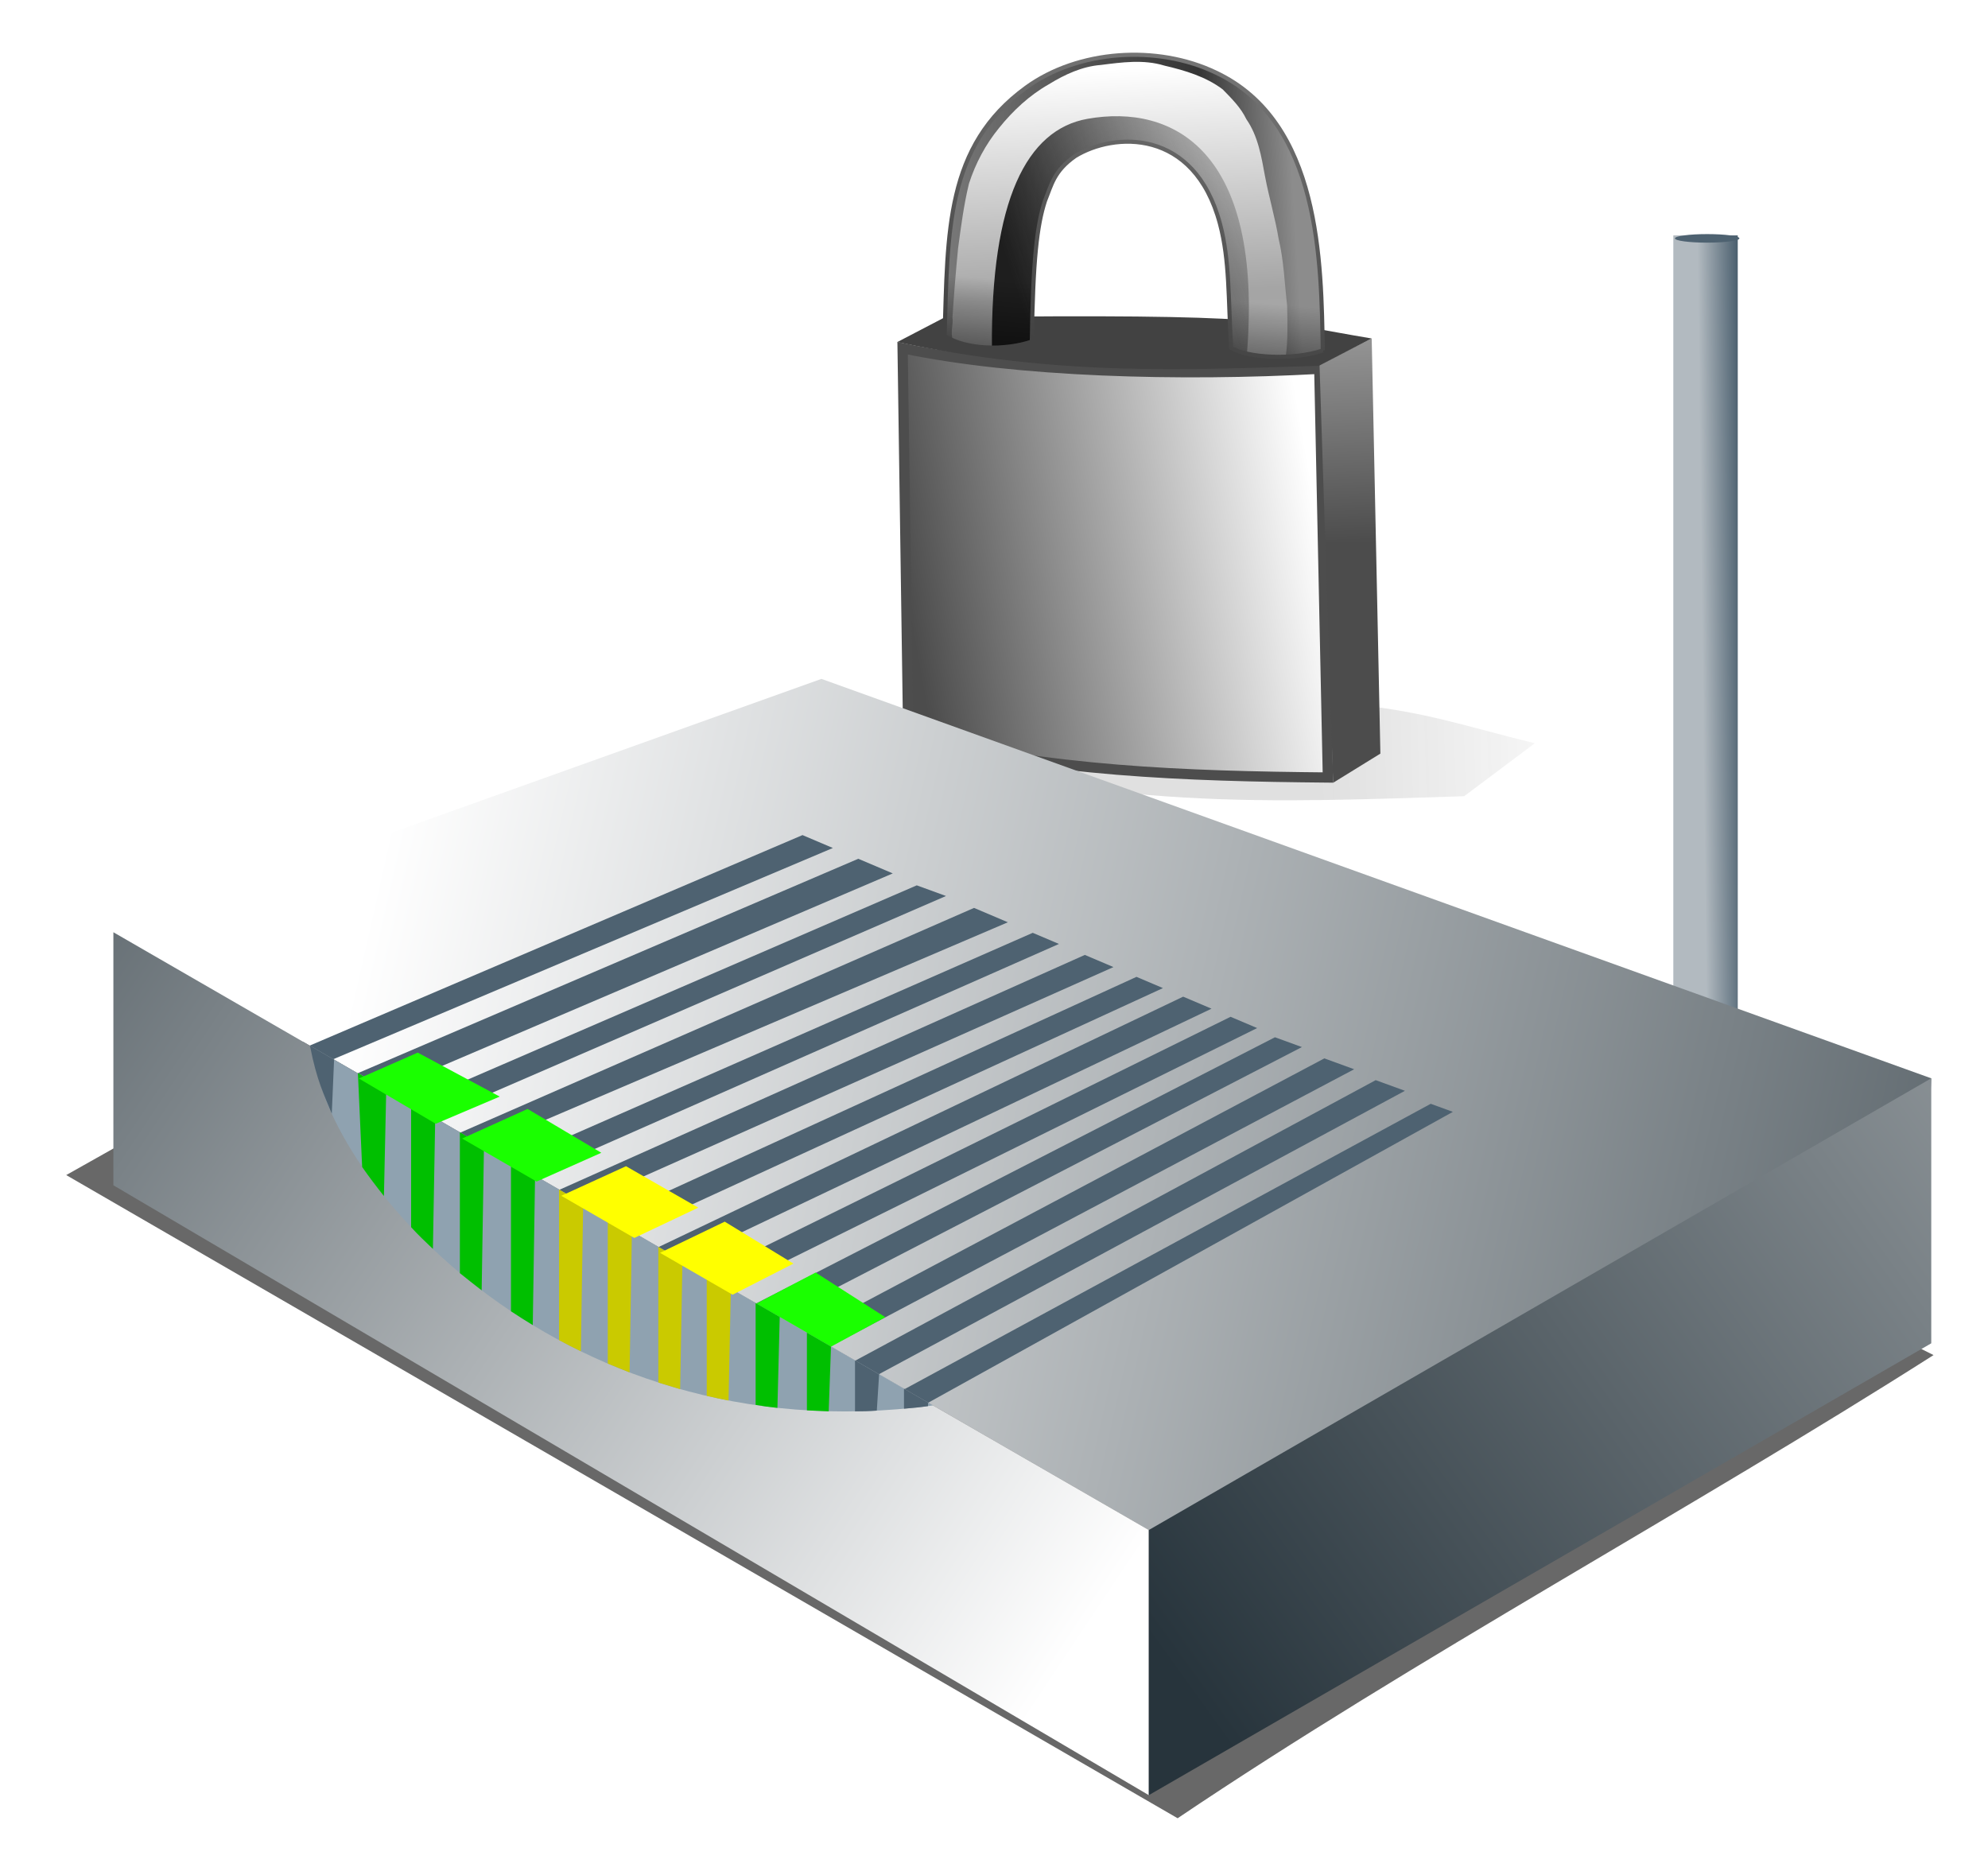
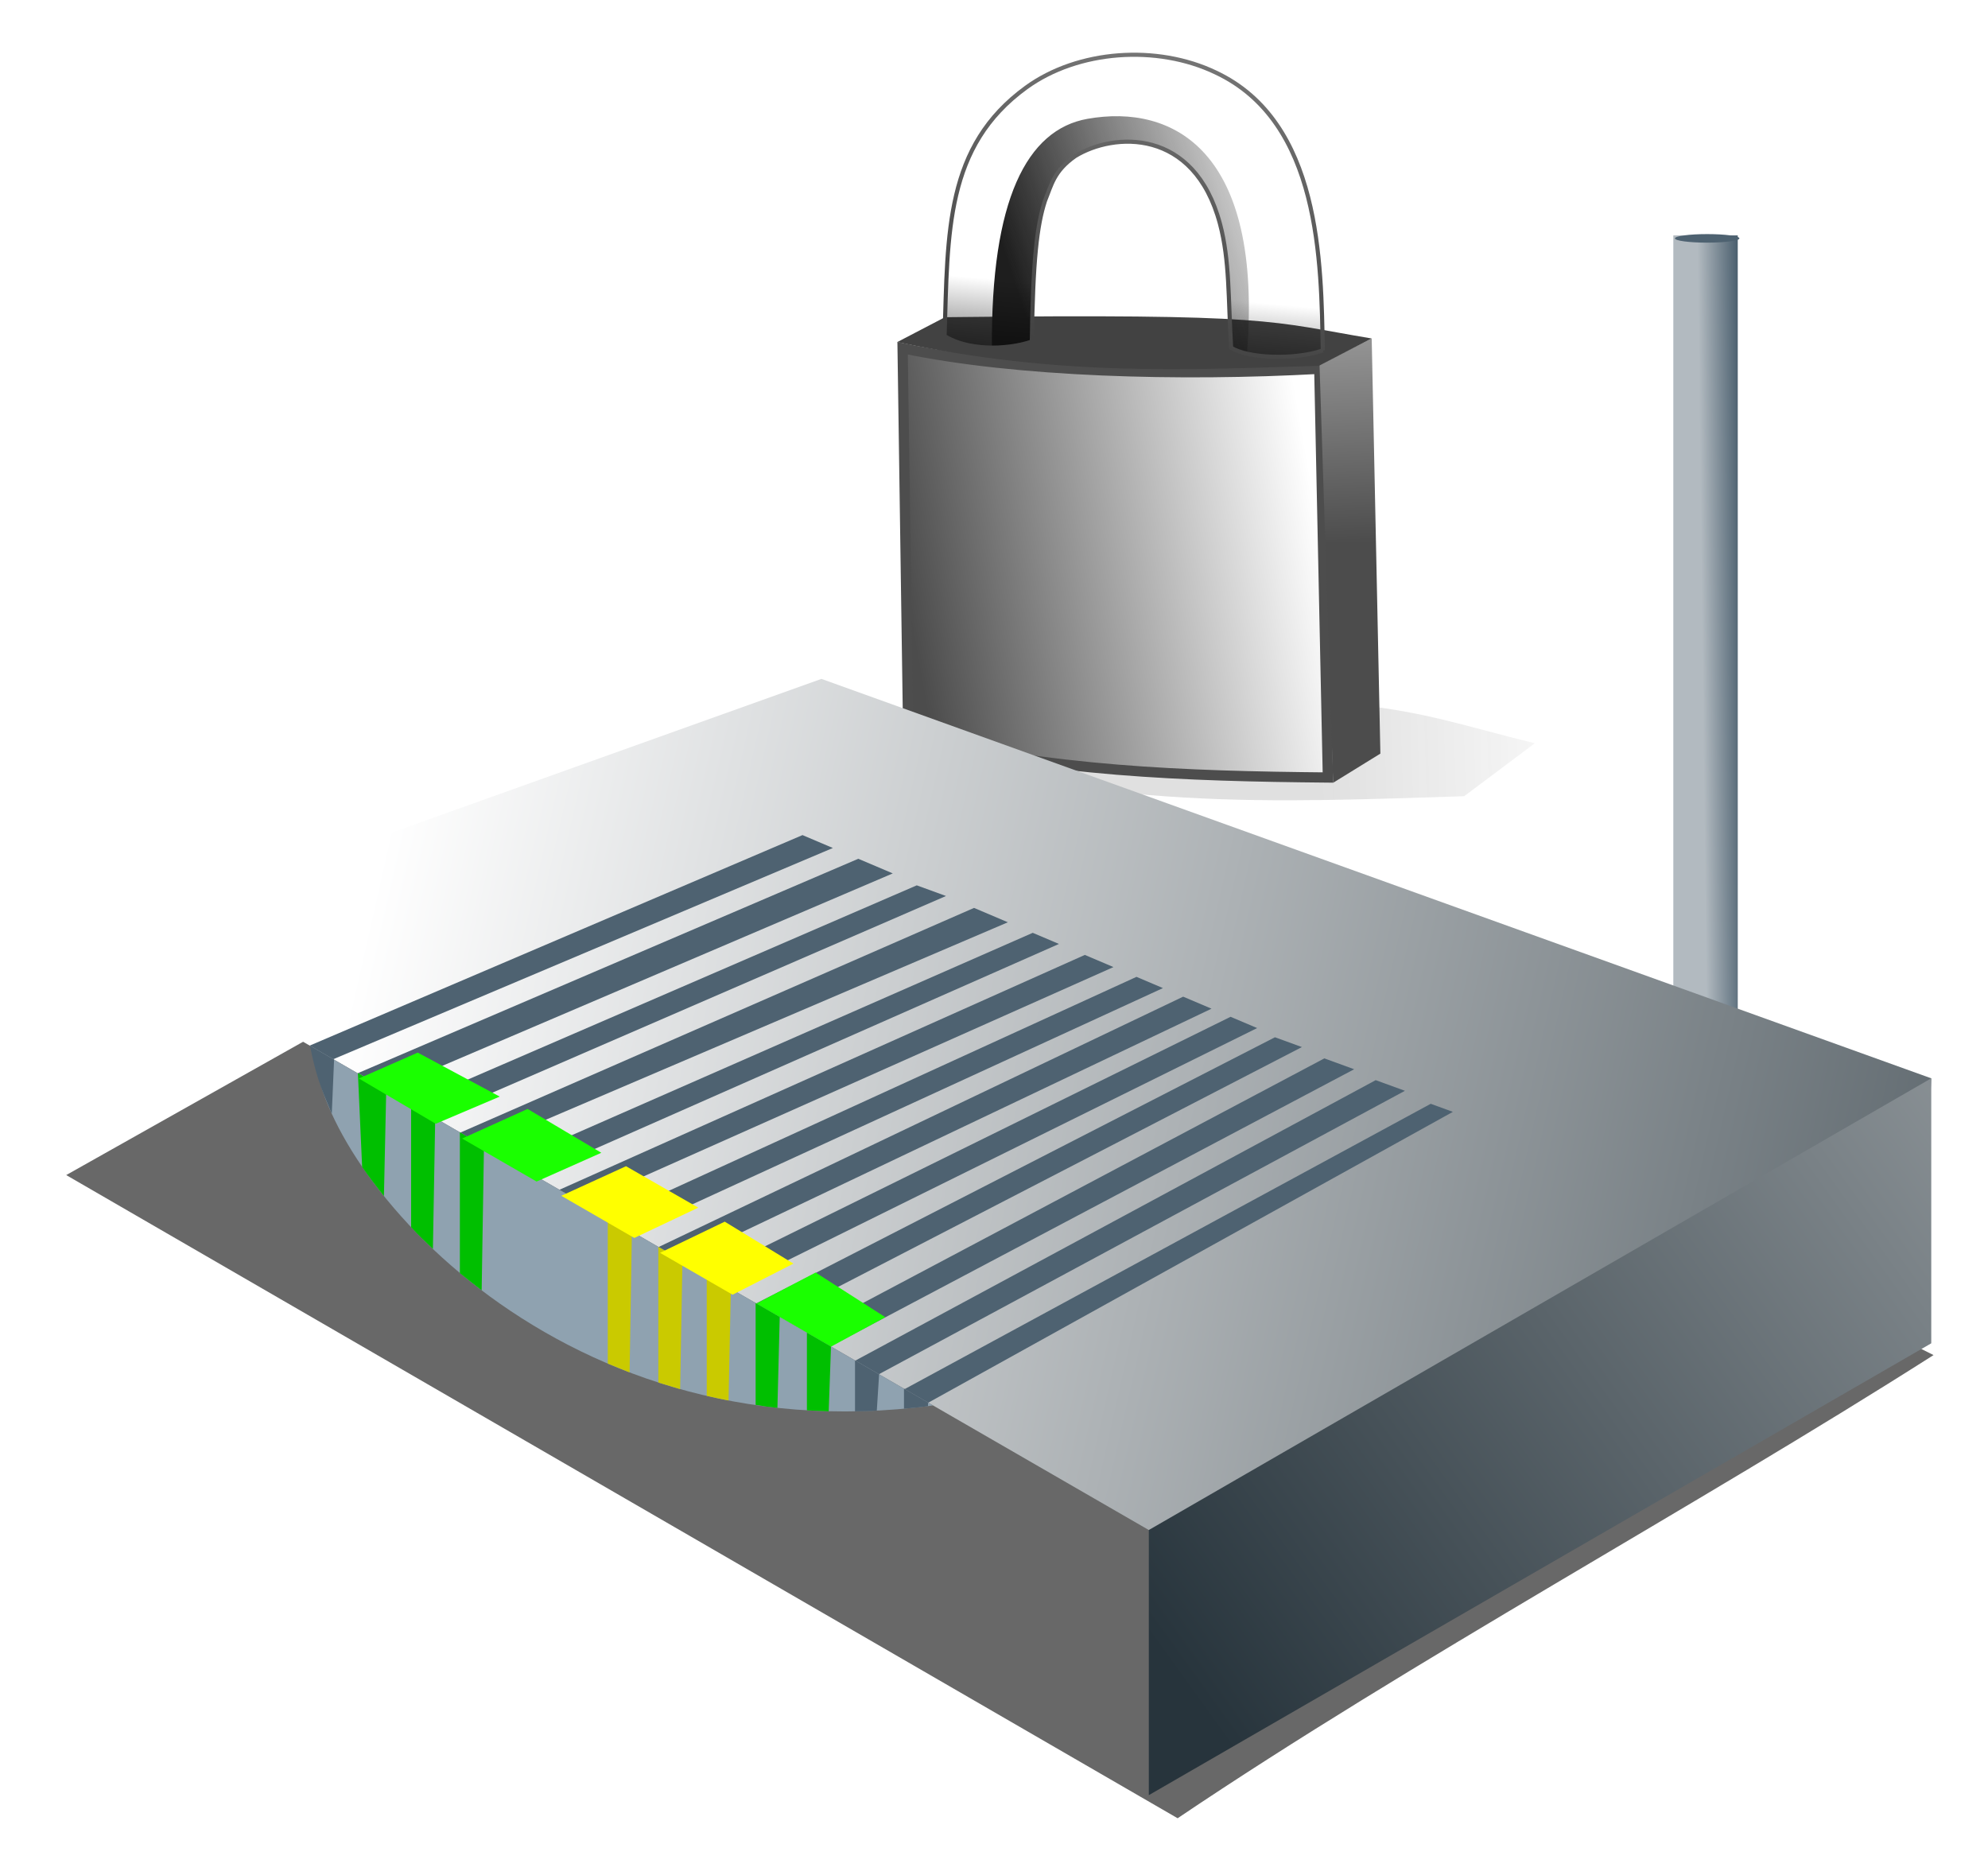
<svg xmlns="http://www.w3.org/2000/svg" xmlns:ns1="http://www.inkscape.org/namespaces/inkscape" xmlns:ns2="http://sodipodi.sourceforge.net/DTD/sodipodi-0.dtd" xmlns:xlink="http://www.w3.org/1999/xlink" width="128" height="120.739" id="svg2" version="1.1" ns1:version="0.48.2 r9819" ns2:docname="Crypto-router.svg">
  <defs id="defs4">
    <linearGradient ns1:collect="always" xlink:href="#linearGradient4781-3-7-2" id="linearGradient9076-3" gradientUnits="userSpaceOnUse" gradientTransform="matrix(-0.914,0,0,0.908,1286.639,1564.072)" x1="460.237" y1="-965.297" x2="462.877" y2="-965.266" />
    <linearGradient id="linearGradient4781-3-7-2">
      <stop style="stop-color:#4e6271;stop-opacity:1;" offset="0" id="stop4783-2-2-5" />
      <stop style="stop-color:#b2bac0;stop-opacity:1;" offset="1" id="stop4785-5-5-4" />
    </linearGradient>
    <linearGradient ns1:collect="always" xlink:href="#linearGradient7732-1" id="linearGradient9078-0" gradientUnits="userSpaceOnUse" x1="80.671" y1="917.119" x2="91.55" y2="917.739" />
    <linearGradient ns1:collect="always" id="linearGradient7732-1">
      <stop style="stop-color:#1b1b1b;stop-opacity:1;" offset="0" id="stop7734-3" />
      <stop style="stop-color:#1b1b1b;stop-opacity:0;" offset="1" id="stop7736-9" />
    </linearGradient>
    <filter ns1:collect="always" id="filter7728-5" x="-0.055" width="1.109" y="-0.509" height="2.019" color-interpolation-filters="sRGB">
      <feGaussianBlur ns1:collect="always" stdDeviation="0.523" id="feGaussianBlur7730-8" />
    </filter>
    <linearGradient ns1:collect="always" xlink:href="#linearGradient4818-2-3-2" id="linearGradient9080-1" gradientUnits="userSpaceOnUse" gradientTransform="matrix(0.992,0,0,0.991,0.884,9.753)" x1="65.571" y1="911.27" x2="85.808" y2="908.145" />
    <linearGradient id="linearGradient4818-2-3-2">
      <stop style="stop-color:#4c4c4c;stop-opacity:1;" offset="0" id="stop4820-2-5-7" />
      <stop style="stop-color:#ffffff;stop-opacity:1;" offset="1" id="stop4822-8-6-9" />
    </linearGradient>
    <linearGradient ns1:collect="always" xlink:href="#linearGradient4818-2-3-2" id="linearGradient9082-9" gradientUnits="userSpaceOnUse" gradientTransform="matrix(0.909,0,0,1.012,8.228,-9.258)" x1="87.038" y1="906.245" x2="86.754" y2="881.912" />
    <linearGradient id="linearGradient123173">
      <stop style="stop-color:#4c4c4c;stop-opacity:1;" offset="0" id="stop123175" />
      <stop style="stop-color:#ffffff;stop-opacity:1;" offset="1" id="stop123177" />
    </linearGradient>
    <linearGradient ns1:collect="always" xlink:href="#linearGradient4893-5-5-6" id="linearGradient9084-0" gradientUnits="userSpaceOnUse" gradientTransform="translate(0.192,1.328)" x1="76.602" y1="912.105" x2="75.851" y2="883.29" />
    <linearGradient id="linearGradient4893-5-5-6">
      <stop id="stop4895-5-7-1" offset="0" style="stop-color:#b5b5b5;stop-opacity:1;" />
      <stop style="stop-color:#a5a5a5;stop-opacity:1;" offset="0.62" id="stop4899-9-0-7" />
      <stop id="stop4897-6-1-7" offset="1" style="stop-color:#ffffff;stop-opacity:1;" />
    </linearGradient>
    <linearGradient ns1:collect="always" xlink:href="#linearGradient4858-6-3-1" id="linearGradient9086-4" gradientUnits="userSpaceOnUse" gradientTransform="translate(0.192,1.328)" x1="71.191" y1="894.606" x2="85.761" y2="890.115" />
    <linearGradient ns1:collect="always" id="linearGradient4858-6-3-1">
      <stop style="stop-color:#1e1e1e;stop-opacity:1;" offset="0" id="stop4860-8-7-9" />
      <stop style="stop-color:#1e1e1e;stop-opacity:0;" offset="1" id="stop4862-9-3-0" />
    </linearGradient>
    <filter color-interpolation-filters="sRGB" ns1:collect="always" id="filter4943-0-1-3">
      <feGaussianBlur ns1:collect="always" stdDeviation="0.357" id="feGaussianBlur4945-6-3-4" />
    </filter>
    <linearGradient ns1:collect="always" xlink:href="#linearGradient4868-0-9-1" id="linearGradient9088-2" gradientUnits="userSpaceOnUse" gradientTransform="translate(0.192,1.328)" x1="84.448" y1="888.543" x2="62.066" y2="889.418" />
    <linearGradient id="linearGradient4868-0-9-1">
      <stop style="stop-color:#8c8c8c;stop-opacity:1;" offset="0" id="stop4870-6-6-7" />
      <stop id="stop4876-6-0-5" offset="0.189" style="stop-color:#353535;stop-opacity:1;" />
      <stop style="stop-color:#959595;stop-opacity:1;" offset="1" id="stop4872-3-2-3" />
    </linearGradient>
    <filter color-interpolation-filters="sRGB" ns1:collect="always" id="filter5053-5-1-3">
      <feGaussianBlur ns1:collect="always" stdDeviation="0.191" id="feGaussianBlur5055-4-9-2" />
    </filter>
    <linearGradient ns1:collect="always" xlink:href="#linearGradient5098-8-8-4" id="linearGradient9090-9" gradientUnits="userSpaceOnUse" gradientTransform="translate(0.192,1.328)" x1="75.504" y1="901.061" x2="76.275" y2="894.057" />
    <linearGradient ns1:collect="always" id="linearGradient5098-8-8-4">
      <stop style="stop-color:#000000;stop-opacity:1;" offset="0" id="stop5100-8-8-1" />
      <stop style="stop-color:#000000;stop-opacity:0;" offset="1" id="stop5102-4-7-2" />
    </linearGradient>
    <linearGradient ns1:collect="always" xlink:href="#linearGradient5311-7-0-9" id="linearGradient9092-3" gradientUnits="userSpaceOnUse" gradientTransform="translate(0.192,1.328)" x1="71.333" y1="896.186" x2="75.074" y2="878.226" />
    <linearGradient id="linearGradient5311-7-0-9">
      <stop id="stop5313-3-9-0" offset="0" style="stop-color:#424242;stop-opacity:1;" />
      <stop id="stop5315-2-0-8" offset="1" style="stop-color:#818181;stop-opacity:1;" />
    </linearGradient>
    <linearGradient ns1:collect="always" xlink:href="#linearGradient5801-7-5" id="linearGradient9094-1" gradientUnits="userSpaceOnUse" gradientTransform="matrix(0.827,0,0,0.827,650.877,111.403)" x1="158.865" y1="706.075" x2="319.517" y2="742.359" />
    <linearGradient id="linearGradient5801-7-5">
      <stop id="stop5803-7-6" offset="0" style="stop-color:#ffffff;stop-opacity:1;" />
      <stop id="stop5805-9-8" offset="1" style="stop-color:#27343c;stop-opacity:1;" />
    </linearGradient>
    <linearGradient ns1:collect="always" xlink:href="#linearGradient5801-7-5" id="linearGradient9096-4" gradientUnits="userSpaceOnUse" gradientTransform="matrix(0.827,0,0,0.827,678,123.145)" x1="173.615" y1="760.875" x2="65.997" y2="689.169" />
    <linearGradient id="linearGradient123212">
      <stop id="stop123214" offset="0" style="stop-color:#ffffff;stop-opacity:1;" />
      <stop id="stop123216" offset="1" style="stop-color:#27343c;stop-opacity:1;" />
    </linearGradient>
    <linearGradient id="linearGradient123219">
      <stop id="stop123221" offset="0" style="stop-color:#ffffff;stop-opacity:1;" />
      <stop id="stop123223" offset="1" style="stop-color:#27343c;stop-opacity:1;" />
    </linearGradient>
    <filter color-interpolation-filters="sRGB" ns1:collect="always" id="filter5763-1-0" x="-0.068" width="1.137" y="-0.131" height="1.262">
      <feGaussianBlur ns1:collect="always" stdDeviation="0.298" id="feGaussianBlur5765-4-7" />
    </filter>
    <filter color-interpolation-filters="sRGB" ns1:collect="always" id="filter5755-4-7" x="-0.072" width="1.143" y="-0.142" height="1.284">
      <feGaussianBlur ns1:collect="always" stdDeviation="0.316" id="feGaussianBlur5757-5-4" />
    </filter>
    <filter color-interpolation-filters="sRGB" ns1:collect="always" id="filter5771-9-3" x="-0.073" width="1.145" y="-0.138" height="1.277">
      <feGaussianBlur ns1:collect="always" stdDeviation="0.311" id="feGaussianBlur5773-5-1" />
    </filter>
    <filter color-interpolation-filters="sRGB" ns1:collect="always" id="filter5775-6-3" x="-0.078" width="1.155" y="-0.142" height="1.284">
      <feGaussianBlur ns1:collect="always" stdDeviation="0.324" id="feGaussianBlur5777-4-6" />
    </filter>
    <linearGradient ns1:collect="always" xlink:href="#linearGradient5801-7-5" id="linearGradient3111" gradientUnits="userSpaceOnUse" gradientTransform="matrix(0.827,0,0,0.827,678,123.145)" x1="319.229" y1="667.524" x2="188.083" y2="761.84" />
    <filter color-interpolation-filters="sRGB" ns1:collect="always" id="filter3898-1">
      <feGaussianBlur ns1:collect="always" stdDeviation="1.792" id="feGaussianBlur3900-7" />
    </filter>
    <linearGradient ns1:collect="always" xlink:href="#linearGradient4781-3-7-2" id="linearGradient3250" gradientUnits="userSpaceOnUse" gradientTransform="matrix(-0.914,0,0,0.908,1286.639,1564.072)" x1="460.237" y1="-965.297" x2="462.877" y2="-965.266" />
    <linearGradient ns1:collect="always" xlink:href="#linearGradient7732-1" id="linearGradient3252" gradientUnits="userSpaceOnUse" x1="80.671" y1="917.119" x2="91.55" y2="917.739" />
    <linearGradient ns1:collect="always" xlink:href="#linearGradient4818-2-3-2" id="linearGradient3254" gradientUnits="userSpaceOnUse" gradientTransform="matrix(0.992,0,0,0.991,0.884,9.753)" x1="65.571" y1="911.27" x2="85.808" y2="908.145" />
    <linearGradient ns1:collect="always" xlink:href="#linearGradient4818-2-3-2" id="linearGradient3256" gradientUnits="userSpaceOnUse" gradientTransform="matrix(0.909,0,0,1.012,8.228,-9.258)" x1="87.038" y1="906.245" x2="86.754" y2="881.912" />
    <linearGradient ns1:collect="always" xlink:href="#linearGradient4893-5-5-6" id="linearGradient3258" gradientUnits="userSpaceOnUse" gradientTransform="translate(0.192,1.328)" x1="76.602" y1="912.105" x2="75.851" y2="883.29" />
    <linearGradient ns1:collect="always" xlink:href="#linearGradient4858-6-3-1" id="linearGradient3260" gradientUnits="userSpaceOnUse" gradientTransform="translate(0.192,1.328)" x1="71.191" y1="894.606" x2="85.761" y2="890.115" />
    <linearGradient ns1:collect="always" xlink:href="#linearGradient4868-0-9-1" id="linearGradient3262" gradientUnits="userSpaceOnUse" gradientTransform="translate(0.192,1.328)" x1="84.448" y1="888.543" x2="62.066" y2="889.418" />
    <linearGradient ns1:collect="always" xlink:href="#linearGradient5098-8-8-4" id="linearGradient3264" gradientUnits="userSpaceOnUse" gradientTransform="translate(0.192,1.328)" x1="75.504" y1="901.061" x2="76.275" y2="894.057" />
    <linearGradient ns1:collect="always" xlink:href="#linearGradient5311-7-0-9" id="linearGradient3266" gradientUnits="userSpaceOnUse" gradientTransform="translate(0.192,1.328)" x1="71.333" y1="896.186" x2="75.074" y2="878.226" />
    <linearGradient ns1:collect="always" xlink:href="#linearGradient5801-7-5" id="linearGradient3268" gradientUnits="userSpaceOnUse" gradientTransform="matrix(0.827,0,0,0.827,650.877,111.403)" x1="158.865" y1="706.075" x2="319.517" y2="742.359" />
    <linearGradient ns1:collect="always" xlink:href="#linearGradient5801-7-5" id="linearGradient3270" gradientUnits="userSpaceOnUse" gradientTransform="matrix(0.827,0,0,0.827,678,123.145)" x1="173.615" y1="760.875" x2="65.997" y2="689.169" />
    <linearGradient ns1:collect="always" xlink:href="#linearGradient5801-7-5" id="linearGradient3272" gradientUnits="userSpaceOnUse" gradientTransform="matrix(0.827,0,0,0.827,678,123.145)" x1="319.229" y1="667.524" x2="188.083" y2="761.84" />
    <linearGradient ns1:collect="always" xlink:href="#linearGradient4781-3-7-2" id="linearGradient3946" gradientUnits="userSpaceOnUse" gradientTransform="matrix(-0.914,0,0,0.908,1286.639,1564.072)" x1="460.237" y1="-965.297" x2="462.877" y2="-965.266" />
    <linearGradient ns1:collect="always" xlink:href="#linearGradient7732-1" id="linearGradient3948" gradientUnits="userSpaceOnUse" x1="80.671" y1="917.119" x2="91.55" y2="917.739" />
    <linearGradient ns1:collect="always" xlink:href="#linearGradient4818-2-3-2" id="linearGradient3950" gradientUnits="userSpaceOnUse" gradientTransform="matrix(0.992,0,0,0.991,0.884,9.753)" x1="65.571" y1="911.27" x2="85.808" y2="908.145" />
    <linearGradient ns1:collect="always" xlink:href="#linearGradient4818-2-3-2" id="linearGradient3952" gradientUnits="userSpaceOnUse" gradientTransform="matrix(0.909,0,0,1.012,8.228,-9.258)" x1="87.038" y1="906.245" x2="86.754" y2="881.912" />
    <linearGradient ns1:collect="always" xlink:href="#linearGradient4893-5-5-6" id="linearGradient3954" gradientUnits="userSpaceOnUse" gradientTransform="translate(0.192,1.328)" x1="76.602" y1="912.105" x2="75.851" y2="883.29" />
    <linearGradient ns1:collect="always" xlink:href="#linearGradient4858-6-3-1" id="linearGradient3956" gradientUnits="userSpaceOnUse" gradientTransform="translate(0.192,1.328)" x1="71.191" y1="894.606" x2="85.761" y2="890.115" />
    <linearGradient ns1:collect="always" xlink:href="#linearGradient4868-0-9-1" id="linearGradient3958" gradientUnits="userSpaceOnUse" gradientTransform="translate(0.192,1.328)" x1="84.448" y1="888.543" x2="62.066" y2="889.418" />
    <linearGradient ns1:collect="always" xlink:href="#linearGradient5098-8-8-4" id="linearGradient3960" gradientUnits="userSpaceOnUse" gradientTransform="translate(0.192,1.328)" x1="75.504" y1="901.061" x2="76.275" y2="894.057" />
    <linearGradient ns1:collect="always" xlink:href="#linearGradient5311-7-0-9" id="linearGradient3962" gradientUnits="userSpaceOnUse" gradientTransform="translate(0.192,1.328)" x1="71.333" y1="896.186" x2="75.074" y2="878.226" />
    <linearGradient ns1:collect="always" xlink:href="#linearGradient5801-7-5" id="linearGradient3964" gradientUnits="userSpaceOnUse" gradientTransform="matrix(0.827,0,0,0.827,650.877,111.403)" x1="158.865" y1="706.075" x2="319.517" y2="742.359" />
    <linearGradient ns1:collect="always" xlink:href="#linearGradient5801-7-5" id="linearGradient3966" gradientUnits="userSpaceOnUse" gradientTransform="matrix(0.827,0,0,0.827,678,123.145)" x1="173.615" y1="760.875" x2="65.997" y2="689.169" />
    <linearGradient ns1:collect="always" xlink:href="#linearGradient5801-7-5" id="linearGradient3968" gradientUnits="userSpaceOnUse" gradientTransform="matrix(0.827,0,0,0.827,678,123.145)" x1="319.229" y1="667.524" x2="188.083" y2="761.84" />
  </defs>
  <ns2:namedview id="base" pagecolor="#ffffff" bordercolor="#666666" borderopacity="1.0" ns1:pageopacity="0.0" ns1:pageshadow="2" ns1:zoom="1.979899" ns1:cx="59.362346" ns1:cy="60.063422" ns1:document-units="px" ns1:current-layer="g3175" showgrid="false" fit-margin-top="0" fit-margin-left="0" fit-margin-right="0" fit-margin-bottom="0" ns1:window-width="1280" ns1:window-height="968" ns1:window-x="-4" ns1:window-y="-4" ns1:window-maximized="1" />
  <g ns1:label="Layer 1" ns1:groupmode="layer" id="layer1" transform="translate(-246.937,-407.582)">
    <g style="display:inline" transform="matrix(1.037,0,0,1.037,-532.89,-272.115)" id="g8964">
      <g id="g3124">
        <g id="g3175" transform="translate(-5.857,9.992)">
          <g transform="matrix(0.735,-0.016,0.016,0.735,633.037,21.928)" id="g8974">
            <g transform="matrix(1.74,0,0,1.74,113.545,-679.689)" id="g8976" />
          </g>
          <g id="g3896" transform="translate(-4.1800279e-6,-5.2367812e-6)">
            <path ns2:nodetypes="ccccc" ns1:connector-curvature="0" d="m 190.213,691.029 81.785,38.218 c -17.029,10.157 -36.604,20.045 -53.335,30.595 l -78.417,-42.485 z" style="opacity:0.857;fill:#333333;fill-opacity:1;fill-rule:nonzero;stroke:none;display:inline;filter:url(#filter3898-1)" id="path5323-3-6-7-9-5" transform="matrix(0.88,0,0,0.94,638.554,44.1)" />
            <path ns1:connector-curvature="0" d="m 865.756,660.07 -4.001,0 0,51.618 4.001,0 z" style="fill:url(#linearGradient3946);fill-opacity:1;fill-rule:nonzero;stroke:none" id="path8972" />
            <path id="path8978" style="opacity:0.372;fill:url(#linearGradient3948);fill-opacity:1;fill-rule:nonzero;stroke:none;display:inline;filter:url(#filter7728-5)" d="m 67.745,914.955 c 16.015,0.889 15.627,1.219 20.591,2.329 l -2.575,1.072 c -6.432,-0.239 -12.623,-0.347 -20.347,-2.422 z" ns1:connector-curvature="0" ns2:nodetypes="ccccc" transform="matrix(1.78,-0.154,0.182,2.696,528.972,-1767.789)" />
            <path id="path8980" style="fill:url(#linearGradient3950);fill-opacity:1;fill-rule:nonzero;stroke:#4d4d4d;stroke-width:0.496;stroke-miterlimit:4;stroke-dasharray:none;display:inline" d="m 65.553,897.938 c 5.534,1.278 13.423,1.652 20.197,1.424 l -2.88e-4,19.842 C 78.791,918.992 72.203,918.629 65.429,916.789 z" ns1:connector-curvature="0" ns2:nodetypes="ccccc" transform="matrix(1.279,-0.027,0.027,1.279,705.815,-479.616)" />
            <path id="path8982" style="fill:url(#linearGradient3952);fill-opacity:1;fill-rule:nonzero;stroke:none;display:inline" d="m 85.766,899.167 2.559,-1.225 -0.004,20.156 -2.324,1.367 z" ns1:connector-curvature="0" ns2:nodetypes="ccccc" transform="matrix(1.279,-0.027,0.027,1.279,705.815,-479.616)" />
            <path id="path8984" style="fill:#424242;fill-opacity:1;fill-rule:nonzero;stroke:none;display:inline" d="m 67.641,896.475 c 16.084,0.158 15.695,0.53 20.68,1.469 l -2.586,1.272 c -6.46,0.062 -12.674,0.249 -20.431,-1.585 z" ns1:connector-curvature="0" ns2:nodetypes="ccccc" transform="matrix(1.279,-0.027,0.027,1.279,705.815,-479.616)" />
-             <path id="path8986" style="fill:url(#linearGradient3954);fill-opacity:1;fill-rule:nonzero;stroke:none;display:inline" d="m 85.94,898.476 c -1.446,0.456 -3.685,0.29 -4.445,-0.228 -0.095,-2.389 0.024,-4.228 -0.415,-6.026 -1.149,-4.701 -5.072,-4.538 -6.959,-3.43 -1.048,0.704 -1.173,1.367 -1.506,2.134 -0.417,1.185 -0.645,2.874 -0.785,6.821 -1.307,0.411 -3.164,0.347 -4.228,-0.357 0.264,-5.051 0.23,-9.206 4.213,-11.976 2.549,-1.773 6.39,-1.963 9.216,-0.535 5.044,2.502 4.922,9.315 4.909,13.598 z" ns1:connector-curvature="0" ns2:nodetypes="ccsccccscc" transform="matrix(1.279,-0.027,0.027,1.279,705.815,-479.616)" />
            <path ns2:nodetypes="ccsccccsc" ns1:connector-curvature="0" d="m 82.252,898.591 c -0.367,-0.112 -0.466,-0.176 -0.757,-0.342 -0.095,-2.389 0.024,-4.228 -0.415,-6.026 -1.149,-4.701 -5.072,-4.538 -6.959,-3.43 -1.048,0.704 -1.173,1.367 -1.506,2.134 -0.417,1.185 -0.645,2.874 -0.785,6.821 -0.608,0.197 -1.314,0.288 -1.943,0.281 0.096,-7.189 1.913,-10.573 4.87,-11.034 4.157,-0.648 8.515,1.694 7.495,11.597 z" style="fill:url(#linearGradient3956);fill-opacity:1;fill-rule:nonzero;stroke:none;display:inline;filter:url(#filter4943-0-1-3)" id="path8988" transform="matrix(1.279,-0.027,0.027,1.279,705.815,-479.616)" />
-             <path ns2:nodetypes="cccsccccscc" ns1:connector-curvature="0" d="m 76.317,883.953 c -0.996,0.045 -1.977,0.268 -2.906,0.625 -0.909,0.392 -1.784,0.903 -2.5,1.594 -0.865,0.734 -1.526,1.68 -1.987,2.713 -0.447,0.866 -0.654,1.821 -0.841,2.769 -0.203,0.967 -0.247,1.962 -0.312,2.946 -0.021,0.932 -0.093,1.862 -0.173,2.791 0.135,0.062 0.271,0.125 0.406,0.188 -0.138,-0.357 0.047,-0.726 0,-1.094 0.097,-1.116 0.211,-2.231 0.344,-3.344 0.164,-1.048 0.321,-2.098 0.594,-3.125 0.338,-0.973 0.845,-1.885 1.516,-2.668 0.691,-0.825 1.512,-1.558 2.462,-2.07 0.779,-0.456 1.632,-0.833 2.544,-0.884 1.023,-0.108 2.083,-0.233 3.081,0.097 0.992,0.254 1.988,0.57 2.805,1.212 0.424,0.452 0.859,0.9 1.119,1.474 0.551,0.829 0.691,1.833 0.847,2.793 0.17,1.021 0.448,2.021 0.596,3.046 0.231,1.068 0.242,2.165 0.344,3.25 -0.002,0.834 0.01,1.674 -0.125,2.5 0.603,-0.103 1.231,-0.064 1.812,-0.281 0.012,-1.101 -0.008,-2.201 -0.062,-3.3 -0.054,-0.988 -0.111,-1.979 -0.313,-2.95 -0.138,-1.04 -0.349,-2.086 -0.795,-3.041 -0.426,-0.961 -0.873,-1.948 -1.631,-2.696 -0.585,-0.683 -1.355,-1.178 -2.149,-1.589 -0.927,-0.479 -1.948,-0.79 -2.987,-0.894 -0.561,-0.071 -1.123,-0.137 -1.688,-0.062 z" style="fill:url(#linearGradient3958);fill-opacity:1;fill-rule:nonzero;stroke:none;display:inline;filter:url(#filter5053-5-1-3)" id="path8990" transform="matrix(1.279,-0.027,0.027,1.279,705.815,-479.616)" />
+             <path ns2:nodetypes="cccsccccscc" ns1:connector-curvature="0" d="m 76.317,883.953 z" style="fill:url(#linearGradient3958);fill-opacity:1;fill-rule:nonzero;stroke:none;display:inline;filter:url(#filter5053-5-1-3)" id="path8990" transform="matrix(1.279,-0.027,0.027,1.279,705.815,-479.616)" />
            <path ns2:nodetypes="ccsccccscc" ns1:connector-curvature="0" d="m 85.94,898.476 c -1.446,0.456 -3.685,0.29 -4.445,-0.228 -0.095,-2.389 0.024,-4.228 -0.415,-6.026 -1.149,-4.701 -5.072,-4.538 -6.959,-3.43 -1.048,0.704 -1.173,1.367 -1.506,2.134 -0.417,1.185 -0.645,2.874 -0.785,6.821 -1.307,0.411 -3.164,0.347 -4.228,-0.357 0.264,-5.051 0.23,-9.206 4.213,-11.976 2.549,-1.773 6.39,-1.963 9.216,-0.535 5.044,2.502 4.922,9.315 4.909,13.598 z" style="fill:url(#linearGradient3960);fill-opacity:1;fill-rule:nonzero;stroke:none;display:inline" id="path8992" transform="matrix(1.279,-0.027,0.027,1.279,705.815,-479.616)" />
            <path id="path8994" style="fill:none;stroke:url(#linearGradient3962);stroke-width:0.2;stroke-miterlimit:4;stroke-opacity:1;stroke-dasharray:none;display:inline" d="m 85.94,898.476 c -1.446,0.456 -3.685,0.29 -4.445,-0.228 -0.095,-2.389 0.024,-4.228 -0.415,-6.026 -1.149,-4.701 -5.072,-4.538 -6.959,-3.43 -1.048,0.704 -1.173,1.367 -1.506,2.134 -0.417,1.185 -0.645,2.874 -0.785,6.821 -1.307,0.411 -3.164,0.347 -4.228,-0.357 0.264,-5.051 0.23,-9.206 4.213,-11.976 2.549,-1.773 6.39,-1.963 9.216,-0.535 5.044,2.502 4.922,9.315 4.909,13.598 z" ns1:connector-curvature="0" ns2:nodetypes="ccsccccscc" transform="matrix(1.279,-0.027,0.027,1.279,705.815,-479.616)" />
            <rect ry="0" transform="matrix(0.965,0,0,0.965,758.634,650.93)" y="-5.406" x="16.668" height="2.525" width="104.551" id="rect3884" style="opacity:0;fill:#a7aab1;fill-opacity:1;fill-rule:nonzero;stroke:none;display:inline" />
            <path id="path8998" style="fill:url(#linearGradient3964);fill-opacity:1;fill-rule:nonzero;stroke:none" d="m 808.861,687.607 68.909,24.801 -0.774,15.941 -47.807,12.107 -64.29,-37.118 z" ns1:connector-curvature="0" ns2:nodetypes="cccccc" />
-             <path id="path9000" style="fill:url(#linearGradient3966);fill-opacity:1;fill-rule:nonzero;stroke:none" d="m 764.9,703.338 64.29,37.118 3e-5,16.463 -64.29,-37.87 z" ns1:connector-curvature="0" ns2:nodetypes="ccccc" />
            <path id="path9002" style="fill:#8fa2b0;fill-opacity:1;fill-rule:nonzero;stroke:none" d="m 777.386,710.547 38.404,22.172 c -23.882,3.213 -38.404,-15.15 -38.404,-22.172 z" ns1:connector-curvature="0" ns2:nodetypes="ccc" />
            <path id="path9004" style="fill:url(#linearGradient3968);fill-opacity:1;fill-rule:nonzero;stroke:none" d="m 829.189,740.455 48.581,-28.048 0,16.455 -48.581,28.056 z" ns1:connector-curvature="0" ns2:nodetypes="ccccc" />
            <path id="path9006" style="fill:#4e6271;fill-opacity:1;fill-rule:nonzero;stroke:none" d="m 814.03,731.704 32.662,-17.714 1.375,0.501 -32.574,18.059 z" ns1:connector-curvature="0" ns2:nodetypes="ccccc" />
            <path ns2:nodetypes="ccccc" ns1:connector-curvature="0" d="m 810.968,729.935 32.308,-17.413 1.815,0.661 -32.659,17.597 z" style="fill:#4e6271;fill-opacity:1;fill-rule:nonzero;stroke:none" id="path9008" />
            <path id="path9010" style="fill:#4e6271;fill-opacity:1;fill-rule:nonzero;stroke:none" d="m 807.966,728.202 32.121,-17.031 1.852,0.674 -32.509,17.202 z" ns1:connector-curvature="0" ns2:nodetypes="ccccc" />
            <path ns2:nodetypes="ccccc" ns1:connector-curvature="0" d="m 804.816,726.384 32.205,-16.525 1.673,0.609 -32.414,16.761 z" style="fill:#4e6271;fill-opacity:1;fill-rule:nonzero;stroke:none" id="path9012" />
            <path id="path9014" style="fill:#4e6271;fill-opacity:1;fill-rule:nonzero;stroke:none" d="m 801.754,724.616 32.511,-16.028 1.65,0.7 -32.697,16.173 z" ns1:connector-curvature="0" ns2:nodetypes="ccccc" />
            <path ns2:nodetypes="ccccc" ns1:connector-curvature="0" d="m 798.752,722.883 32.569,-15.545 1.761,0.747 -32.866,15.642 z" style="fill:#4e6271;fill-opacity:1;fill-rule:nonzero;stroke:none" id="path9016" />
            <path ns2:nodetypes="ccccc" ns1:connector-curvature="0" d="m 795.659,721.097 32.764,-14.989 1.643,0.698 -32.943,15.137 z" style="fill:#4e6271;fill-opacity:1;fill-rule:nonzero;stroke:none" id="path9018" />
            <path id="path9020" style="fill:#4e6271;fill-opacity:1;fill-rule:nonzero;stroke:none" d="m 792.596,719.328 32.62,-14.582 1.778,0.755 -32.935,14.672 z" ns1:connector-curvature="0" ns2:nodetypes="ccccc" />
            <path ns2:nodetypes="ccccc" ns1:connector-curvature="0" d="m 789.594,717.595 32.388,-14.221 1.628,0.691 -32.553,14.375 z" style="fill:#4e6271;fill-opacity:1;fill-rule:nonzero;stroke:none" id="path9022" />
            <path id="path9024" style="fill:#4e6271;fill-opacity:1;fill-rule:nonzero;stroke:none" d="m 786.444,715.777 31.893,-13.95 2.101,0.892 -32.531,13.903 z" ns1:connector-curvature="0" ns2:nodetypes="ccccc" />
            <path ns2:nodetypes="ccccc" ns1:connector-curvature="0" d="m 783.382,714.009 31.399,-13.583 1.815,0.662 -31.75,13.766 z" style="fill:#4e6271;fill-opacity:1;fill-rule:nonzero;stroke:none" id="path9026" />
            <path id="path9028" style="fill:#4e6271;fill-opacity:1;fill-rule:nonzero;stroke:none" d="m 780.091,712.083 31.059,-13.307 2.142,0.909 -31.448,13.435 z" ns1:connector-curvature="0" ns2:nodetypes="ccccc" />
            <path ns2:nodetypes="ccccc" ns1:connector-curvature="0" d="m 777.089,710.376 30.597,-13.07 1.886,0.801 -31.019,13.115 z" style="fill:#4e6271;fill-opacity:1;fill-rule:nonzero;stroke:none" id="path9030" />
            <path id="path9032" style="fill:#4e6271;fill-opacity:1;fill-rule:nonzero;stroke:none" d="m 777.107,710.386 1.496,0.864 -0.143,3.354 c -0.459,-1.13 -0.926,-2.016 -1.353,-4.21 z" ns1:connector-curvature="0" ns2:nodetypes="ccccc" />
            <path ns2:nodetypes="ccccc" ns1:connector-curvature="0" d="m 780.081,712.075 1.76,1.044 -0.143,6.599 c -0.465,-0.587 -0.922,-1.183 -1.353,-1.804 z" style="fill:#00bf00;fill-opacity:1;fill-rule:nonzero;stroke:none" id="path9034" />
            <path id="path9036" style="fill:#00bf00;fill-opacity:1;fill-rule:nonzero;stroke:none" d="m 783.386,714.011 1.496,0.864 -0.143,8.126 c -0.456,-0.433 -0.913,-0.866 -1.353,-1.349 z" ns1:connector-curvature="0" ns2:nodetypes="ccccc" />
            <path ns2:nodetypes="ccccc" ns1:connector-curvature="0" d="m 786.413,715.759 1.496,0.864 -0.143,8.95 c -0.454,-0.353 -0.907,-0.707 -1.353,-1.068 z" style="fill:#00bf00;fill-opacity:1;fill-rule:nonzero;stroke:none" id="path9038" />
-             <path id="path9040" style="fill:#00bf00;fill-opacity:1;fill-rule:nonzero;stroke:none" d="m 789.586,717.59 1.496,0.864 -0.143,9.276 c -0.451,-0.276 -0.902,-0.557 -1.353,-0.858 z" ns1:connector-curvature="0" ns2:nodetypes="ccccc" />
-             <path ns2:nodetypes="ccccc" ns1:connector-curvature="0" d="m 792.572,719.314 1.496,0.864 -0.143,9.179 c -0.451,-0.216 -0.902,-0.444 -1.353,-0.694 z" style="fill:#caca00;fill-opacity:1;fill-rule:nonzero;stroke:none" id="path9042" />
            <path id="path9044" style="fill:#caca00;fill-opacity:1;fill-rule:nonzero;stroke:none" d="m 795.597,721.113 1.496,0.812 -0.143,8.746 c -0.448,-0.18 -0.896,-0.36 -1.353,-0.549 z" ns1:connector-curvature="0" ns2:nodetypes="ccccc" />
            <path ns2:nodetypes="ccccc" ns1:connector-curvature="0" d="m 798.736,722.873 1.496,0.864 -0.143,7.971 c -0.448,-0.133 -0.896,-0.268 -1.353,-0.41 z" style="fill:#caca00;fill-opacity:1;fill-rule:nonzero;stroke:none" id="path9046" />
            <path id="path9048" style="fill:#caca00;fill-opacity:1;fill-rule:nonzero;stroke:none" d="m 801.741,724.609 1.496,0.864 -0.143,6.941 c -0.451,-0.089 -0.902,-0.184 -1.353,-0.29 z" ns1:connector-curvature="0" ns2:nodetypes="ccccc" />
            <path ns2:nodetypes="ccccc" ns1:connector-curvature="0" d="m 804.776,726.36 1.496,0.864 -0.143,5.648 c -0.451,-0.045 -0.902,-0.108 -1.353,-0.187 z" style="fill:#00bf00;fill-opacity:1;fill-rule:nonzero;stroke:none" id="path9050" />
            <path id="path9052" style="fill:#00bf00;fill-opacity:1;fill-rule:nonzero;stroke:none" d="m 807.96,728.199 1.496,0.864 -0.143,4.023 -1.353,-0.061 z" ns1:connector-curvature="0" ns2:nodetypes="ccccc" />
            <path ns2:nodetypes="ccccc" ns1:connector-curvature="0" d="m 810.947,729.924 1.496,0.864 -0.143,2.254 c -0.451,0.036 -0.902,0.043 -1.353,0.045 z" style="fill:#4e6271;fill-opacity:1;fill-rule:nonzero;stroke:none" id="path9054" />
            <path id="path9056" style="fill:#4e6271;fill-opacity:1;fill-rule:nonzero;stroke:none" d="m 813.988,731.679 1.496,0.864 -0.005,0.22 c -0.497,0.074 -0.994,0.119 -1.491,0.159 z" ns1:connector-curvature="0" ns2:nodetypes="ccccc" />
            <path id="path9058" style="fill:#1aff00;fill-opacity:1;fill-rule:nonzero;stroke:none" d="m 808.501,724.468 4.326,2.772 -3.365,1.826 -4.633,-2.675 z" ns1:connector-curvature="0" ns2:nodetypes="ccccc" />
            <path transform="matrix(0.827,0,0,0.827,650.877,111.403)" id="path9060" style="fill:#1aff00;fill-opacity:1;fill-rule:nonzero;stroke:none;filter:url(#filter5763-1-0)" d="m 168.973,729.029 5.535,3.291 -4.859,2.16 -5.592,-3.229 z" ns1:connector-curvature="0" ns2:nodetypes="ccccc" />
            <path transform="matrix(0.827,0,0,0.827,650.877,111.403)" id="path9062" style="fill:#1aff00;fill-opacity:1;fill-rule:nonzero;stroke:none;filter:url(#filter5755-4-7)" d="m 160.724,724.799 6.157,3.303 -4.803,2.04 -5.774,-3.4 z" ns1:connector-curvature="0" ns2:nodetypes="ccccc" />
            <path transform="matrix(0.827,0,0,0.827,650.877,111.403)" id="path9064" style="fill:#ffff00;fill-opacity:1;fill-rule:nonzero;stroke:none;filter:url(#filter5771-9-3)" d="m 176.361,733.328 5.425,3.111 -4.801,2.276 -5.482,-3.165 z" ns1:connector-curvature="0" ns2:nodetypes="ccccc" />
            <path transform="matrix(0.827,0,0,0.827,650.877,111.403)" id="path9066" style="fill:#ffff00;fill-opacity:1;fill-rule:nonzero;stroke:none;filter:url(#filter5775-6-3)" d="m 183.773,737.491 5.158,3.15 -4.568,2.335 -5.448,-3.145 z" ns1:connector-curvature="0" ns2:nodetypes="ccccc" />
            <path transform="matrix(1.098,0,0,1.998,499.59,-841.444)" d="m 333.578,751.601 c 0,0.073 -0.816,0.133 -1.823,0.133 -1.007,0 -1.823,-0.059 -1.823,-0.133 0,-0.073 0.816,-0.133 1.823,-0.133 1.007,0 1.823,0.059 1.823,0.133 z" ns2:ry="0.13258252" ns2:rx="1.8230097" ns2:cy="751.60089" ns2:cx="331.75461" id="path9068" style="fill:#4e6271;fill-opacity:1;fill-rule:nonzero;stroke:none" ns2:type="arc" />
          </g>
        </g>
      </g>
    </g>
  </g>
</svg>